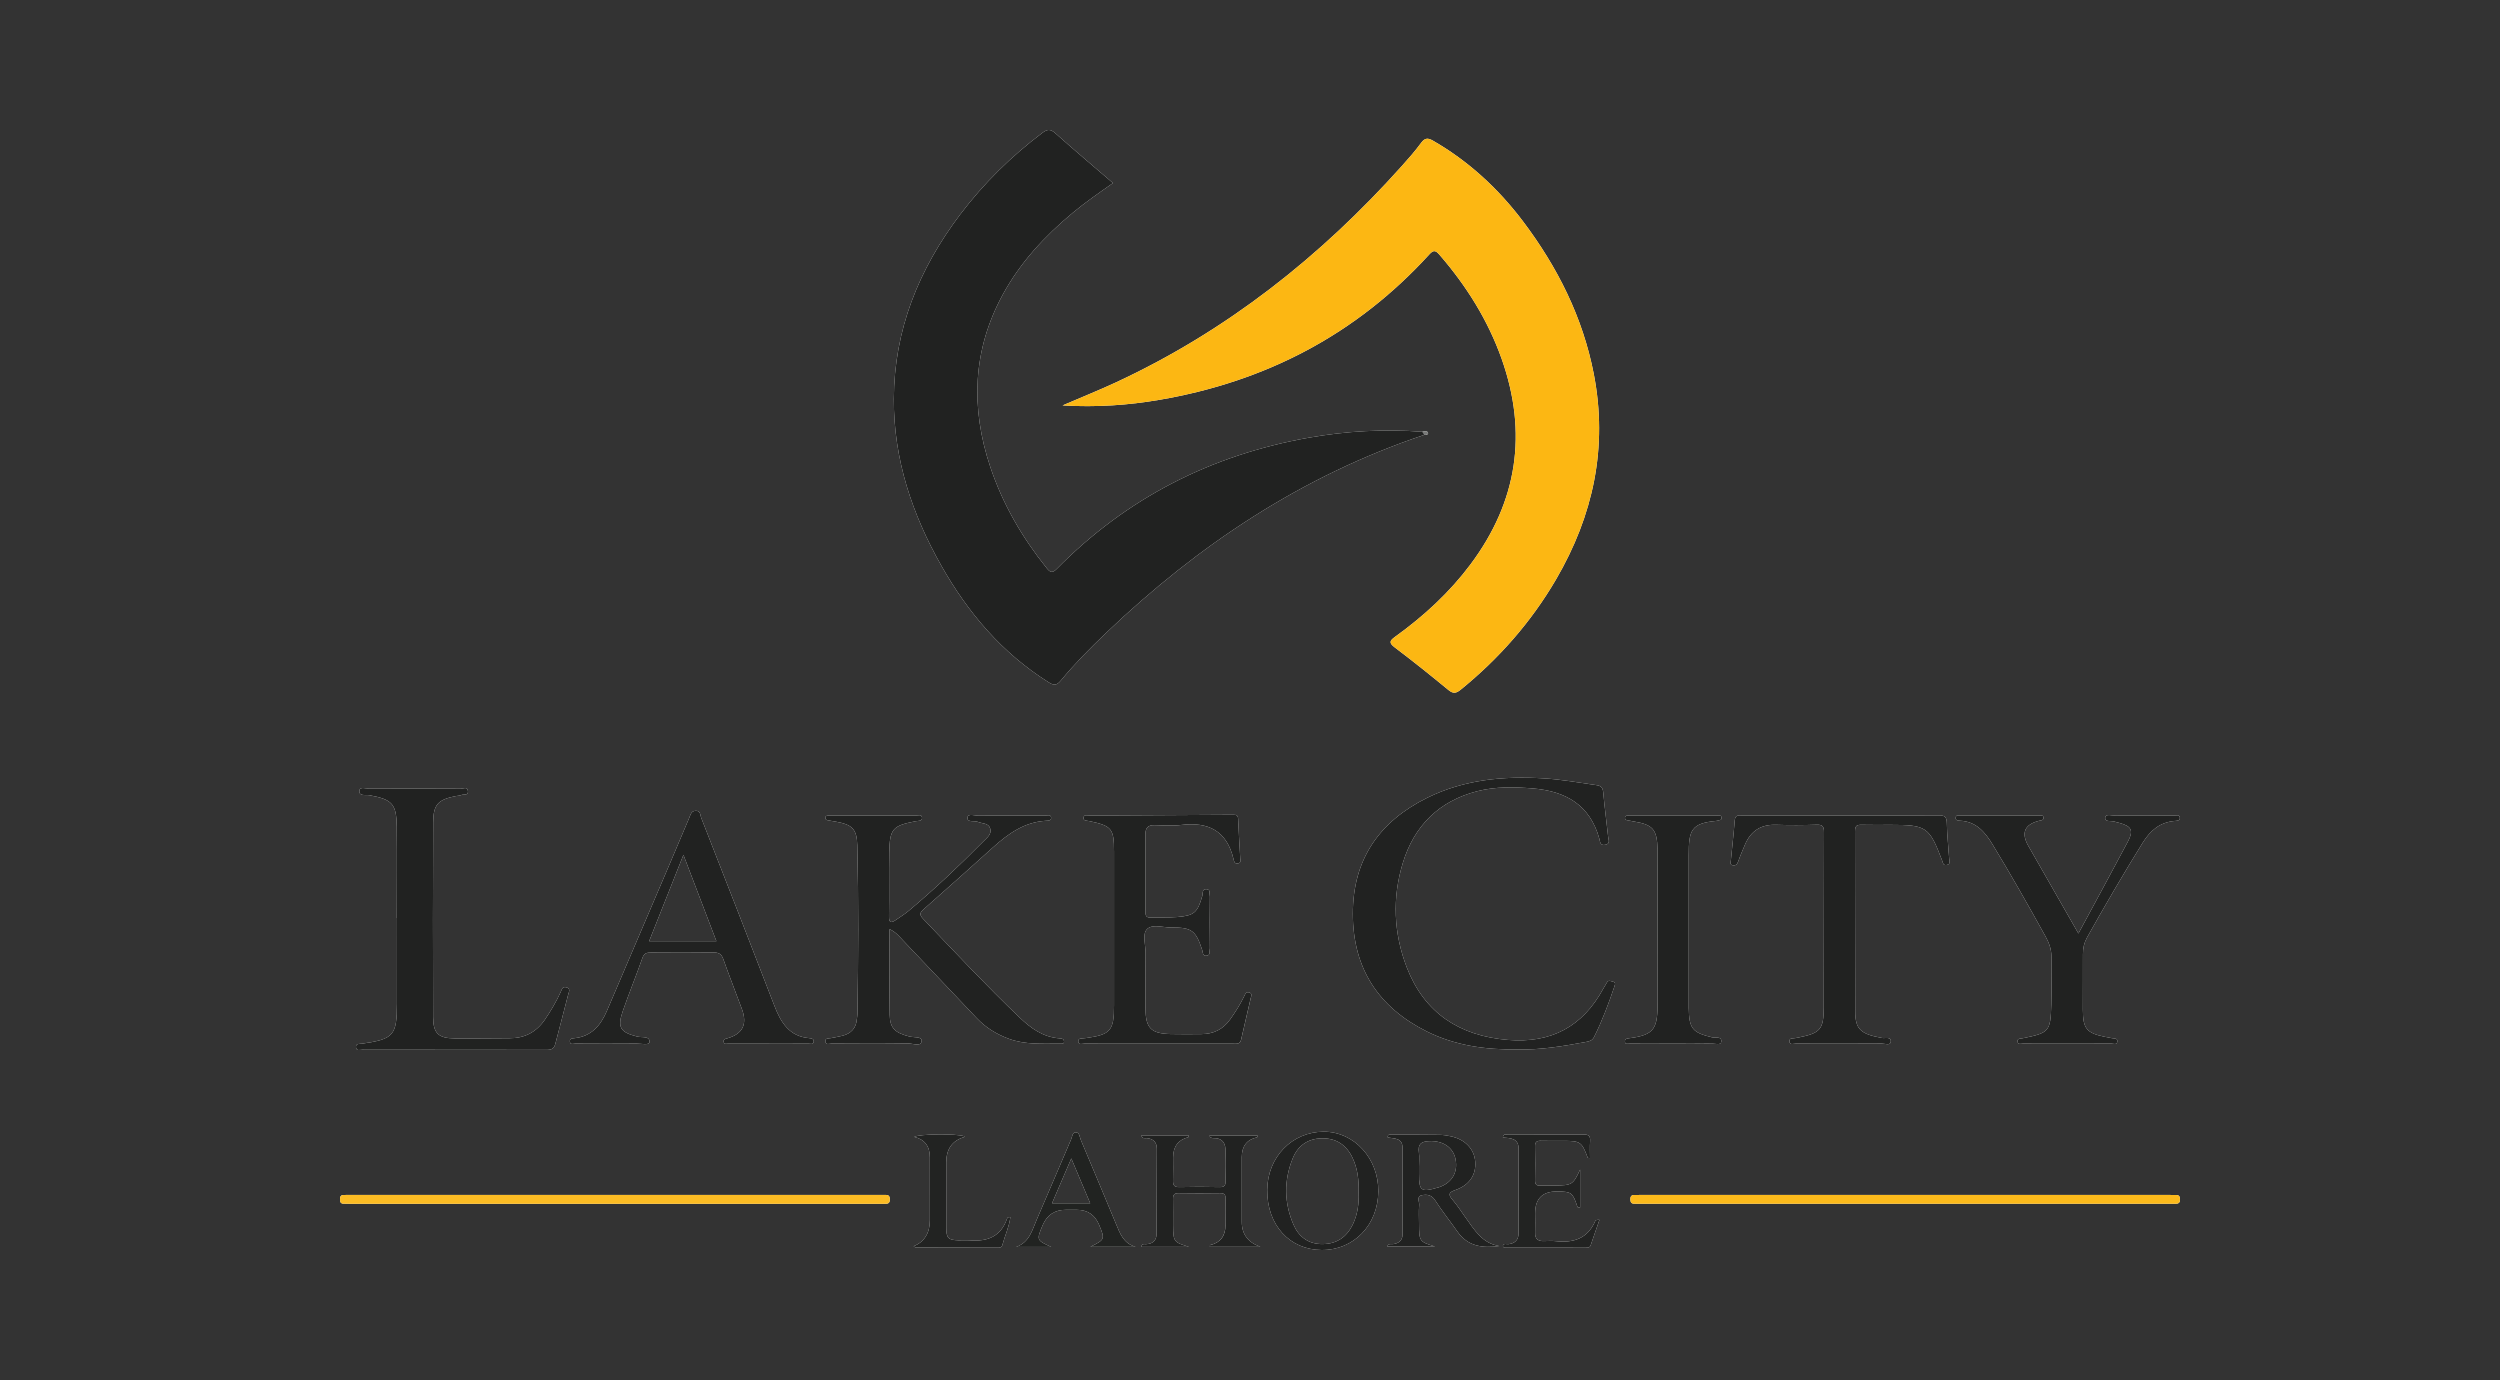
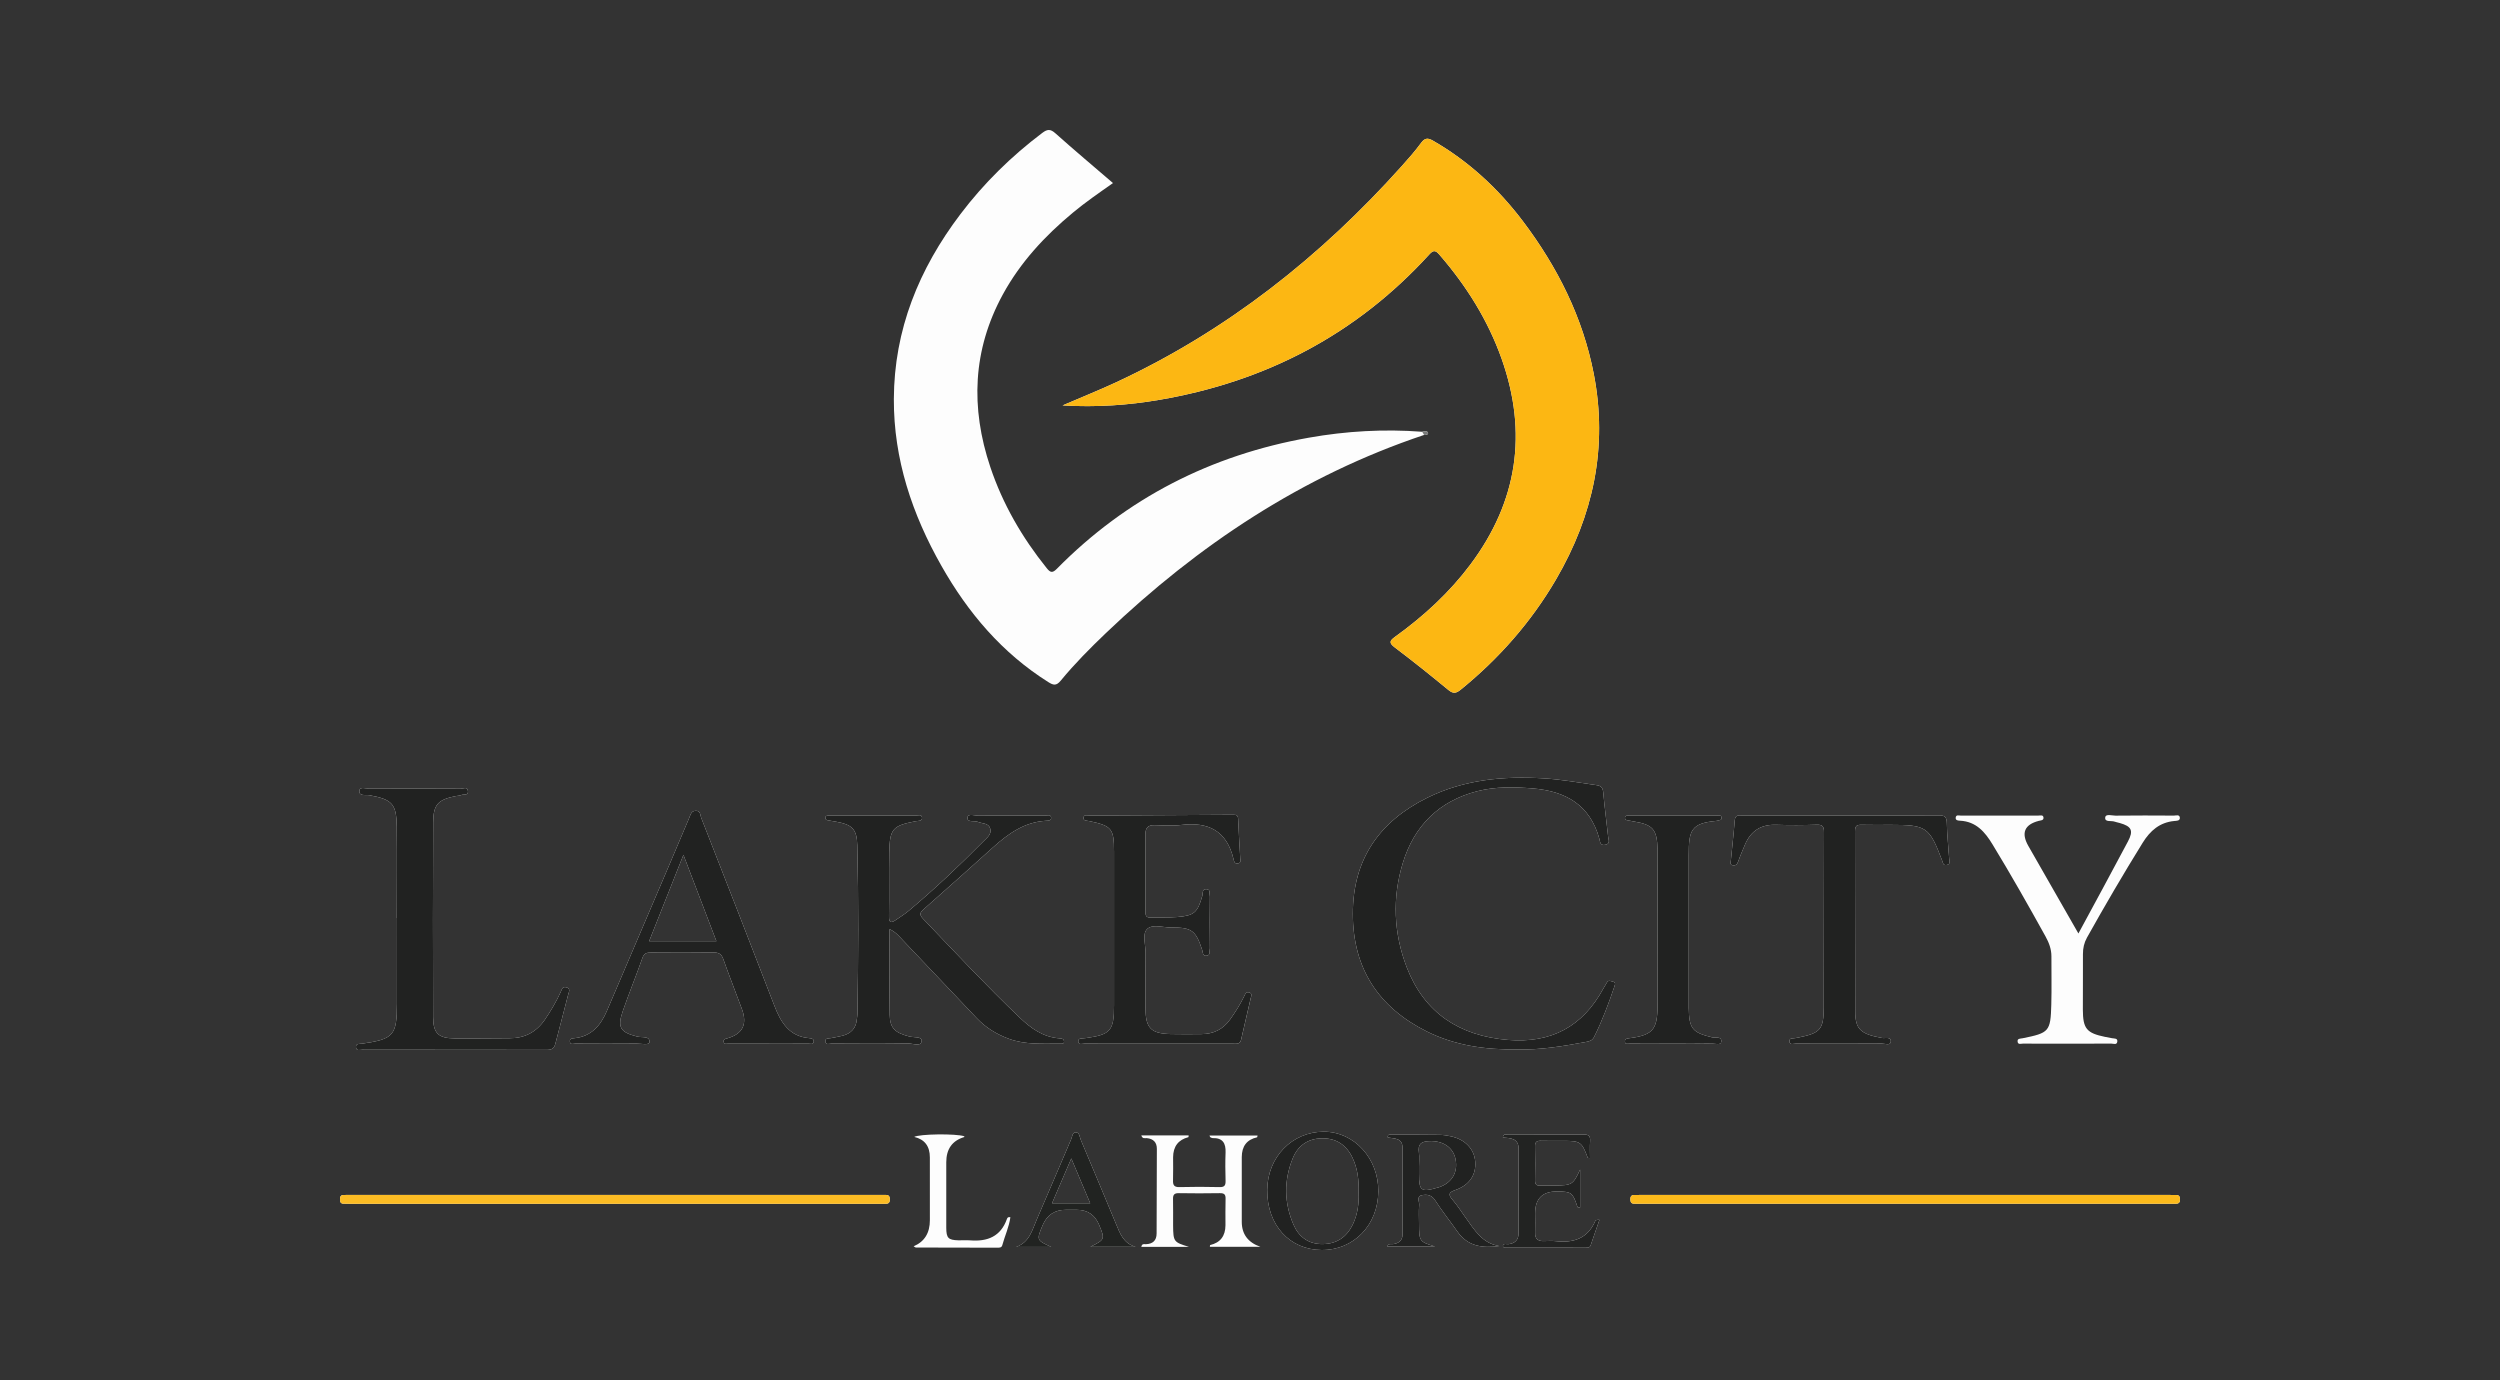
<svg xmlns="http://www.w3.org/2000/svg" width="250" height="138" viewBox="0 0 250 138" fill="none">
  <rect x="0" y="0" width="250" height="138" fill="#333333" stroke="none" />
  <g clip-path="url(#clip0_720_1497)">
    <path d="M35.6 104.722C35.571 104.323 35.958 104.404 36.212 104.367C39.368 103.908 39.692 103.54 39.695 100.359C39.7 97.503 39.697 94.65 39.697 91.797H39.682C39.682 88.76 39.707 85.724 39.675 82.689C39.653 80.378 39.222 79.943 36.935 79.522C36.584 79.456 35.89 79.656 35.941 79.077C35.98 78.622 36.601 78.872 36.95 78.87C39.989 78.85 43.032 78.853 46.071 78.872C46.315 78.872 46.756 78.622 46.797 79.113C46.839 79.588 46.354 79.393 46.115 79.507C45.957 79.585 45.76 79.57 45.579 79.607C43.818 79.957 43.326 80.448 43.319 82.227C43.287 88.723 43.287 95.222 43.312 101.719C43.319 103.338 43.85 103.825 45.479 103.844C47.304 103.869 49.128 103.822 50.95 103.825C52.47 103.825 53.634 103.214 54.492 101.957C55.093 101.076 55.627 100.164 56.07 99.199C56.179 98.96 56.231 98.634 56.615 98.727C57.105 98.844 56.876 99.223 56.815 99.466C56.404 101.113 55.95 102.75 55.529 104.392C55.41 104.851 55.161 104.987 54.689 104.987C48.548 104.973 42.406 104.978 36.265 104.97C36.026 104.97 35.632 105.131 35.6 104.722Z" fill="#FDFDFD" />
    <path d="M80.95 103.818C78.939 103.65 78.091 102.268 77.443 100.585C75.027 94.308 72.574 88.042 70.119 81.779C70.014 81.511 70.065 81.054 69.556 81.081C69.115 81.103 69.057 81.475 68.93 81.769C68.297 83.246 67.681 84.729 67.05 86.206C64.933 91.168 62.814 96.129 60.69 101.089C60.072 102.533 59.151 103.635 57.458 103.818C57.249 103.839 56.976 103.839 56.986 104.124C57 104.525 57.346 104.36 57.546 104.36C59.584 104.372 61.621 104.382 63.659 104.36C64.112 104.355 64.936 104.559 64.95 104.197C64.98 103.574 64.171 103.774 63.728 103.659C62.02 103.224 61.706 102.75 62.288 101.081C62.907 99.308 63.618 97.567 64.242 95.796C64.412 95.305 64.697 95.251 65.128 95.254C67.196 95.271 69.264 95.28 71.332 95.249C71.873 95.239 72.145 95.397 72.331 95.915C72.927 97.598 73.587 99.262 74.204 100.94C74.748 102.427 74.265 103.389 72.757 103.825C72.537 103.886 72.314 103.908 72.372 104.202C72.423 104.462 72.657 104.365 72.818 104.365C74.155 104.375 75.492 104.37 76.829 104.37C78.166 104.37 79.506 104.377 80.843 104.365C81.028 104.362 81.318 104.494 81.367 104.18C81.408 103.9 81.174 103.839 80.95 103.82V103.818ZM64.911 94.123C66.032 91.299 67.135 88.524 68.343 85.486C69.493 88.497 70.55 91.267 71.641 94.123H64.911Z" fill="#FDFDFD" />
    <path d="M88.984 119.904C88.991 120.187 88.913 120.379 88.584 120.376C88.343 120.371 88.099 120.379 87.856 120.379H35.052C34.809 120.379 34.565 120.376 34.324 120.367C34.032 120.354 34.002 120.148 34 119.919C34 119.678 34.073 119.503 34.353 119.498C34.597 119.496 34.84 119.493 35.081 119.493H87.885C88.129 119.493 88.372 119.496 88.616 119.496C88.886 119.498 88.979 119.654 88.984 119.904Z" fill="#FDFDFD" />
    <path d="M101.038 121.721C100.909 122.692 100.483 123.584 100.229 124.521C100.159 124.784 99.922 124.771 99.706 124.769C97.002 124.767 94.301 124.762 91.597 124.752C91.526 124.752 91.458 124.681 91.363 124.628C92.446 124.172 92.988 123.302 92.988 122.018C92.986 119.924 92.988 117.832 92.986 115.74C92.986 114.617 92.464 113.934 91.422 113.692C91.926 113.393 95.582 113.345 96.432 113.627C96.43 113.654 96.432 113.702 96.42 113.707C95.225 114.064 94.627 114.903 94.627 116.224C94.627 118.409 94.622 120.593 94.627 122.777C94.63 123.808 94.827 124.003 95.84 124.032C96.235 124.042 96.632 124.008 97.024 124.037C98.748 124.175 100.073 123.648 100.692 121.899C100.729 121.799 100.789 121.665 101.035 121.721H101.038Z" fill="#FDFDFD" />
    <path d="M90.839 104.348C88.287 104.389 85.734 104.375 83.182 104.358C82.955 104.358 82.561 104.542 82.536 104.124C82.517 103.798 82.87 103.859 83.096 103.813C83.484 103.735 83.873 103.669 84.256 103.572C85.113 103.351 85.612 102.811 85.688 101.911C85.705 101.728 85.744 101.548 85.746 101.368C85.834 95.755 85.866 90.139 85.729 84.527C85.69 82.871 85.191 82.453 83.542 82.158C83.274 82.11 83.001 82.073 82.736 82.015C82.617 81.988 82.519 81.903 82.534 81.76C82.548 81.616 82.658 81.567 82.785 81.563C82.938 81.555 83.089 81.553 83.243 81.553C86.007 81.553 88.774 81.548 91.538 81.563C91.77 81.563 92.181 81.38 92.203 81.781C92.223 82.139 91.809 82.073 91.563 82.122C89.259 82.574 88.969 82.881 88.927 85.245C88.888 87.368 88.935 89.494 88.898 91.617C88.886 92.362 89.166 92.286 89.614 91.977C90.038 91.686 90.479 91.411 90.874 91.08C93.48 88.893 95.95 86.556 98.341 84.136C98.69 83.783 99.201 83.418 99.016 82.837C98.843 82.297 98.222 82.368 97.786 82.188C97.423 82.039 96.7 82.27 96.746 81.767C96.787 81.307 97.467 81.572 97.852 81.567C100.068 81.538 102.29 81.548 104.506 81.56C104.718 81.562 105.071 81.417 105.113 81.752C105.154 82.093 104.781 82.064 104.572 82.078C102.438 82.214 100.826 83.367 99.311 84.727C97.004 86.797 94.705 88.871 92.376 90.915C91.953 91.284 91.928 91.479 92.32 91.892C95.487 95.207 98.614 98.561 101.934 101.728C103.079 102.823 104.306 103.718 105.955 103.837C106.17 103.854 106.406 103.876 106.404 104.168C106.404 104.384 106.211 104.365 106.07 104.365C104.314 104.353 102.545 104.503 100.843 103.864C99.627 103.407 98.561 102.752 97.667 101.806C95.207 99.201 92.737 96.603 90.269 94.006C89.899 93.617 89.558 93.189 88.954 92.914C88.954 95.825 88.922 98.647 88.969 101.466C88.991 102.83 89.502 103.282 90.956 103.655C91.39 103.764 92.228 103.63 92.162 104.119C92.082 104.693 91.295 104.343 90.839 104.348Z" fill="#FDFDFD" />
    <path d="M109.037 124.681H113.57C112.34 124.355 111.996 123.334 111.589 122.363C110.423 119.569 109.263 116.774 108.08 113.989C107.96 113.71 107.963 113.223 107.563 113.233C107.237 113.24 107.22 113.685 107.105 113.95C105.956 116.618 104.83 119.299 103.671 121.965C103.216 123.013 102.948 124.229 101.62 124.694H105.123C103.649 124.022 103.637 123.995 104.268 122.517C104.703 121.494 105.475 120.982 106.584 120.982H107.678C108.753 120.982 109.5 121.489 109.919 122.505C110.506 123.925 110.493 123.959 109.037 124.681ZM105.203 120.325C105.841 118.842 106.448 117.433 107.13 115.845C107.795 117.424 108.396 118.849 109.02 120.325H105.203Z" fill="#FDFDFD" />
    <path d="M111.404 100.534V85.14C111.404 82.861 111.17 82.584 108.932 82.11C108.708 82.064 108.337 82.095 108.35 81.803C108.367 81.397 108.766 81.562 108.997 81.56C113.771 81.528 118.543 81.511 123.314 81.477C123.655 81.475 123.799 81.531 123.814 81.905C123.865 83.209 123.953 84.513 124.023 85.817C124.033 86.011 124.133 86.257 123.824 86.335C123.468 86.422 123.409 86.145 123.356 85.921C122.691 83.09 120.833 82.146 118.073 82.501C117.206 82.613 116.312 82.531 115.43 82.516C114.816 82.504 114.544 82.784 114.546 83.391C114.553 86.001 114.553 88.614 114.546 91.223C114.544 91.615 114.677 91.771 115.075 91.756C115.956 91.727 116.84 91.773 117.717 91.703C119.425 91.566 119.758 91.245 120.228 89.599C120.299 89.355 120.187 88.879 120.645 88.92C121.125 88.964 120.901 89.397 120.903 89.65C120.925 91.379 120.925 93.111 120.903 94.84C120.901 95.093 121.117 95.514 120.643 95.572C120.243 95.623 120.292 95.21 120.216 94.986C119.583 93.062 119.181 92.736 117.138 92.751C116.3 92.756 115.221 92.369 114.692 92.926C114.212 93.432 114.563 94.49 114.556 95.302C114.539 97.156 114.546 99.007 114.551 100.86C114.558 102.798 115.094 103.353 117.033 103.406C118.066 103.436 119.101 103.416 120.136 103.411C121.339 103.406 122.299 102.944 123.012 101.945C123.541 101.2 124.026 100.432 124.423 99.612C124.527 99.396 124.613 99.131 124.944 99.252C125.239 99.359 125.119 99.615 125.078 99.797C124.766 101.186 124.423 102.567 124.113 103.959C124.009 104.43 123.68 104.37 123.349 104.37C120.857 104.367 118.363 104.367 115.869 104.367C113.374 104.367 110.944 104.375 108.481 104.36C108.255 104.36 107.84 104.535 107.831 104.134C107.821 103.766 108.235 103.873 108.484 103.818C108.513 103.813 108.544 103.813 108.574 103.808C111.063 103.467 111.406 103.071 111.406 100.534H111.404Z" fill="#FDFDFD" />
    <path d="M126.035 124.677H120.988C120.998 124.609 120.993 124.511 121.013 124.506C122.031 124.266 122.542 123.605 122.547 122.522C122.552 121.641 122.528 120.758 122.557 119.88C122.572 119.438 122.411 119.309 121.98 119.316C120.613 119.34 119.244 119.34 117.876 119.316C117.427 119.309 117.293 119.479 117.303 119.9C117.325 120.78 117.303 121.661 117.31 122.541C117.327 124.173 117.369 124.219 118.889 124.684H114.132C114.202 124.329 114.424 124.426 114.578 124.421C115.277 124.397 115.659 124.054 115.661 123.351C115.676 120.53 115.686 117.708 115.686 114.884C115.686 114.237 115.342 113.882 114.69 113.814C114.507 113.797 114.251 113.924 114.132 113.542H118.864C118.855 113.612 118.86 113.712 118.84 113.717C117.828 113.976 117.319 114.646 117.31 115.726C117.306 116.485 117.33 117.246 117.303 118.003C117.284 118.482 117.386 118.725 117.944 118.71C119.281 118.674 120.621 118.676 121.958 118.71C122.462 118.723 122.569 118.526 122.557 118.071C122.53 117.132 122.52 116.188 122.557 115.249C122.591 114.327 122.274 113.78 121.268 113.809C121.186 113.812 121.103 113.756 121.022 113.719C121.005 113.71 121.001 113.671 120.952 113.554H125.755C125.733 113.632 125.731 113.727 125.706 113.732C124.688 113.955 124.178 114.617 124.177 115.716C124.177 117.871 124.177 120.026 124.177 122.181C124.177 123.414 124.797 124.246 126.038 124.679L126.035 124.677Z" fill="#FDFDFD" />
    <path d="M132.366 113.17C129.209 113.179 126.751 115.711 126.724 118.983C126.693 122.49 128.948 124.981 132.166 125C135.374 125.019 137.795 122.517 137.831 119.146C137.865 115.85 135.405 113.16 132.366 113.17ZM135.286 122.434C134.684 123.696 133.683 124.392 132.271 124.409C130.865 124.426 129.884 123.699 129.35 122.466C128.403 120.286 128.376 118.044 129.27 115.84C129.776 114.59 130.751 113.87 132.146 113.834C133.613 113.797 134.64 114.493 135.257 115.789C135.773 116.879 135.9 118.054 135.863 119.248C135.907 120.352 135.766 121.429 135.286 122.434Z" fill="#FDFDFD" />
    <path d="M94.147 56.593C91.212 51.417 89.364 45.918 89.385 39.905C89.41 32.966 91.899 26.886 96.042 21.416C98.385 18.322 101.13 15.627 104.231 13.289C104.728 12.917 105.032 12.878 105.529 13.321C107.405 14.997 109.334 16.617 111.299 18.307C109.901 19.287 108.554 20.216 107.295 21.262C104.489 23.59 102.041 26.227 100.285 29.444C97.253 35 97.048 40.779 99.028 46.694C100.273 50.413 102.214 53.757 104.669 56.812C105.04 57.274 105.247 57.325 105.692 56.873C112.671 49.8 121.113 45.505 130.878 43.77C134.631 43.104 138.416 42.887 142.223 43.177C142.437 43.14 142.725 43.038 142.805 43.291C142.856 43.444 142.598 43.525 142.408 43.495C130.227 47.577 119.822 54.499 110.593 63.306C109.01 64.817 107.468 66.371 106.077 68.061C105.622 68.613 105.33 68.523 104.823 68.205C100.207 65.298 96.805 61.282 94.147 56.593Z" fill="#FDFDFD" />
    <path d="M146.553 121.753C146.127 121.164 145.74 120.539 145.265 119.992C144.8 119.45 144.846 119.245 145.552 118.997C146.953 118.506 147.615 117.475 147.523 116.178C147.43 114.899 146.502 113.926 145.065 113.627C144.712 113.551 144.347 113.491 143.986 113.486C142.376 113.464 140.766 113.464 139.156 113.464C139 113.464 138.764 113.388 138.771 113.739C139.392 113.88 140.25 113.753 140.252 114.777C140.257 117.657 140.26 120.539 140.257 123.419C140.257 124.049 139.882 124.334 139.293 124.414C139.11 124.441 138.864 124.307 138.72 124.652H143.504C141.95 124.183 141.911 124.132 141.901 122.395C141.901 121.758 141.862 121.118 141.918 120.486C141.948 120.157 141.602 119.632 142.215 119.515C142.729 119.418 143.175 119.503 143.523 120.046C144.21 121.116 145.012 122.113 145.74 123.156C146.775 124.642 148.258 124.835 149.927 124.604C148.202 124.331 147.435 122.972 146.553 121.753ZM143.769 118.759C142.12 119.25 141.901 119.095 141.901 117.428V116.611C141.901 116.156 141.955 115.694 141.889 115.249C141.77 114.427 142.103 114.15 142.907 114.113C144.276 114.05 145.319 114.721 145.557 115.93C145.818 117.246 145.172 118.314 143.857 118.739C143.83 118.749 143.799 118.752 143.769 118.759Z" fill="#FDFDFD" />
    <path d="M106.257 40.543C108.184 39.713 109.923 39.018 111.616 38.23C122.696 33.076 132.064 25.662 140.179 16.605C140.847 15.858 141.514 15.104 142.106 14.296C142.476 13.793 142.771 13.766 143.292 14.065C146.877 16.128 149.847 18.879 152.321 22.162C155.76 26.728 158.279 31.738 159.377 37.386C160.805 44.721 159.334 51.549 155.605 57.941C153.115 62.204 149.898 65.858 146.064 68.973C145.606 69.345 145.316 69.389 144.836 68.995C143.08 67.546 141.3 66.123 139.483 64.749C138.862 64.279 138.961 64.072 139.522 63.669C142.371 61.616 144.941 59.261 147.05 56.44C151.759 50.143 152.784 43.277 150.163 35.88C148.787 32.001 146.631 28.574 143.94 25.468C143.553 25.023 143.348 24.984 142.924 25.448C135.637 33.443 126.566 38.164 115.944 39.983C112.824 40.519 109.672 40.742 106.257 40.543Z" fill="#FDFDFD" />
    <path d="M159.945 121.984C159.653 122.826 159.358 123.665 159.073 124.506C158.985 124.771 158.783 124.771 158.567 124.771L150.543 124.764C150.422 124.764 150.302 124.747 150.288 124.574C150.392 124.299 150.641 124.436 150.826 124.419C151.471 124.353 151.849 124.003 151.854 123.363C151.871 120.542 151.854 117.72 151.863 114.899C151.866 113.802 151.028 113.821 150.29 113.748C150.319 113.335 150.602 113.466 150.772 113.466C153.296 113.457 155.817 113.471 158.34 113.449C158.847 113.444 159.049 113.581 159.01 114.108C158.968 114.67 159 115.237 159 115.808C158.873 115.791 158.781 115.799 158.774 115.774C158.174 114.181 158.043 114.089 156.343 114.084C155.612 114.082 154.884 114.103 154.155 114.077C153.712 114.06 153.486 114.155 153.503 114.668C153.534 115.789 153.522 116.913 153.505 118.034C153.5 118.421 153.627 118.581 154.029 118.559C154.514 118.533 155.001 118.559 155.488 118.552C157.2 118.537 157.307 118.462 158.011 116.964V120.744C157.804 120.826 157.751 120.712 157.714 120.598C157.266 119.257 157.132 119.158 155.722 119.146C154.249 119.133 153.512 119.863 153.512 121.337C153.512 121.974 153.534 122.611 153.512 123.249C153.486 123.881 153.788 124.127 154.387 124.11C154.784 124.1 155.183 124.073 155.573 124.117C157.339 124.314 158.761 123.864 159.524 122.103C159.563 122.016 159.694 121.967 159.948 121.984H159.945Z" fill="#FDFDFD" />
    <path d="M161.441 98.644C160.859 100.369 160.228 102.071 159.407 103.698C159.251 104.01 159.005 104.117 158.688 104.177C156.328 104.625 153.961 105.004 151.749 104.949C148.468 104.98 145.475 104.533 142.7 103.156C137.851 100.748 135.289 96.832 135.286 91.384C135.281 85.938 137.948 82.12 142.759 79.76C146.429 77.958 150.373 77.586 154.399 77.839C156.16 77.948 157.897 78.262 159.638 78.513C160.118 78.583 160.281 78.768 160.325 79.254C160.454 80.736 160.661 82.207 160.815 83.686C160.844 83.973 161.066 84.374 160.52 84.481C159.994 84.586 160.011 84.145 159.933 83.866C158.99 80.48 156.562 79.111 153.249 78.841C151.389 78.688 149.542 78.653 147.725 79.121C143.901 80.106 141.427 82.567 140.284 86.288C139.208 89.791 139.361 93.327 140.676 96.737C142.445 101.32 145.964 103.584 150.784 103.993C155.088 104.355 158.274 102.662 160.33 98.861C160.444 98.649 160.574 98.442 160.7 98.236C160.856 97.978 161.063 98.119 161.263 98.16C161.582 98.231 161.516 98.42 161.441 98.644Z" fill="#FDFDFD" />
    <path d="M162.956 104.362C162.78 104.36 162.486 104.484 162.493 104.119C162.498 103.878 162.695 103.854 162.88 103.83C165.52 103.494 165.769 102.83 165.762 100.067C165.747 95.271 165.757 90.472 165.757 85.675C165.757 85.432 165.762 85.189 165.757 84.946C165.706 82.922 165.301 82.46 163.309 82.134C163.099 82.1 162.89 82.064 162.683 82.015C162.556 81.983 162.483 81.893 162.5 81.75C162.517 81.597 162.627 81.565 162.756 81.56C162.817 81.558 162.878 81.555 162.936 81.555C165.857 81.553 168.774 81.553 171.695 81.555C171.858 81.555 172.099 81.478 172.148 81.723C172.214 82.047 171.912 82 171.731 82.071C171.705 82.081 171.673 82.085 171.644 82.088C169.108 82.329 168.872 83.019 168.874 85.51C168.879 90.46 168.874 95.407 168.874 100.357C168.874 100.51 168.874 100.661 168.874 100.814C168.911 102.876 169.24 103.256 171.23 103.74C171.546 103.818 172.206 103.596 172.124 104.19C172.07 104.55 171.498 104.35 171.164 104.355C169.888 104.379 168.609 104.365 167.333 104.365C165.874 104.365 164.415 104.37 162.953 104.36L162.956 104.362Z" fill="#FDFDFD" />
    <path d="M173.088 86.035C173.215 84.707 173.373 83.382 173.473 82.049C173.522 81.397 173.965 81.558 174.326 81.558C177.58 81.55 180.831 81.553 184.085 81.553C187.339 81.553 190.591 81.57 193.843 81.538C194.461 81.531 194.673 81.667 194.683 82.317C194.703 83.499 194.841 84.676 194.917 85.858C194.932 86.101 195.09 86.434 194.651 86.5C194.298 86.551 194.296 86.269 194.211 86.045C192.925 82.669 192.654 82.487 189.027 82.487C188.085 82.487 187.142 82.506 186.202 82.48C185.725 82.465 185.498 82.55 185.501 83.114C185.52 89.124 185.501 95.137 185.522 101.147C185.53 102.937 186.066 103.407 188.197 103.796C188.511 103.852 189.11 103.645 189.079 104.141C189.049 104.606 188.479 104.353 188.17 104.355C185.313 104.377 182.453 104.372 179.596 104.36C179.37 104.36 178.966 104.54 178.944 104.136C178.924 103.749 179.341 103.871 179.582 103.803C179.667 103.776 179.76 103.771 179.85 103.752C182.042 103.304 182.368 102.947 182.376 100.724C182.395 94.894 182.378 89.066 182.4 83.236C182.402 82.657 182.268 82.45 181.652 82.472C180.317 82.521 178.978 82.526 177.641 82.48C176.113 82.426 175.083 83.078 174.496 84.469C174.262 85.026 174.016 85.581 173.817 86.152C173.719 86.427 173.583 86.568 173.295 86.529C172.954 86.483 173.071 86.223 173.088 86.035Z" fill="#FDFDFD" />
    <path d="M195.57 81.752C195.609 81.448 195.903 81.56 196.091 81.56C198.673 81.55 201.257 81.55 203.839 81.558C204.026 81.558 204.326 81.453 204.35 81.764C204.372 82.049 204.075 82.034 203.883 82.085C202.447 82.458 202.096 83.293 202.83 84.588C204.462 87.456 206.106 90.319 207.841 93.349C209.551 90.182 211.19 87.176 212.792 84.15C213.375 83.053 213.158 82.635 211.977 82.302C211.801 82.253 211.621 82.219 211.45 82.161C211.114 82.042 210.461 82.244 210.522 81.747C210.569 81.349 211.195 81.567 211.555 81.565C213.499 81.541 215.445 81.548 217.389 81.56C217.603 81.56 217.956 81.421 217.985 81.769C218.012 82.095 217.649 82.078 217.432 82.098C215.971 82.241 215.026 83.058 214.271 84.272C212.337 87.39 210.488 90.557 208.698 93.76C208.411 94.276 208.289 94.823 208.294 95.417C208.303 97.267 208.282 99.118 208.286 100.969C208.291 102.862 208.659 103.307 210.496 103.686C210.732 103.735 210.973 103.774 211.212 103.822C211.433 103.866 211.779 103.803 211.73 104.165C211.684 104.523 211.341 104.36 211.136 104.36C208.189 104.372 205.242 104.37 202.292 104.362C202.107 104.362 201.815 104.486 201.764 104.192C201.7 103.825 202.032 103.874 202.256 103.827C204.92 103.29 205.057 103.158 205.13 100.454C205.174 98.849 205.137 97.238 205.142 95.631C205.142 94.911 204.898 94.269 204.555 93.648C202.838 90.545 201.091 87.458 199.245 84.428C198.488 83.185 197.613 82.161 196.02 82.071C195.842 82.061 195.528 82.059 195.57 81.752Z" fill="#FDFDFD" />
    <path d="M218 119.904C218.01 120.194 217.917 120.376 217.593 120.371C217.349 120.367 217.106 120.374 216.862 120.374H164.137C163.893 120.374 163.65 120.371 163.406 120.369C163.136 120.367 163.043 120.216 163.036 119.963C163.026 119.673 163.119 119.493 163.44 119.498C163.655 119.503 163.866 119.496 164.081 119.496H216.989C217.203 119.496 217.415 119.501 217.627 119.501C217.898 119.503 217.995 119.654 218 119.904Z" fill="#FDFDFD" />
-     <path d="M142.408 43.495C130.227 47.577 119.822 54.499 110.593 63.306C109.01 64.817 107.468 66.371 106.077 68.061C105.622 68.613 105.33 68.523 104.823 68.205C100.207 65.298 96.805 61.282 94.147 56.593C91.212 51.417 89.364 45.918 89.385 39.905C89.41 32.966 91.899 26.886 96.042 21.416C98.385 18.322 101.13 15.627 104.231 13.289C104.728 12.917 105.032 12.878 105.529 13.321C107.405 14.997 109.334 16.617 111.299 18.307C109.901 19.287 108.554 20.216 107.295 21.262C104.489 23.59 102.041 26.227 100.285 29.444C97.253 35 97.048 40.779 99.028 46.694C100.273 50.413 102.214 53.757 104.669 56.812C105.04 57.274 105.247 57.325 105.692 56.873C112.671 49.8 121.113 45.505 130.878 43.77C134.631 43.104 138.416 42.887 142.223 43.177C142.347 43.247 142.518 43.291 142.408 43.495Z" fill="#212221" />
    <path d="M155.605 57.941C153.115 62.204 149.898 65.858 146.064 68.973C145.606 69.345 145.316 69.389 144.836 68.995C143.08 67.546 141.3 66.123 139.483 64.749C138.862 64.279 138.961 64.072 139.522 63.669C142.371 61.616 144.941 59.261 147.05 56.44C151.759 50.143 152.784 43.277 150.163 35.88C148.787 32.001 146.631 28.574 143.94 25.468C143.553 25.023 143.348 24.984 142.924 25.448C135.637 33.443 126.566 38.164 115.944 39.983C112.824 40.519 109.672 40.742 106.257 40.543C108.184 39.713 109.923 39.018 111.616 38.23C122.696 33.076 132.064 25.662 140.179 16.605C140.847 15.858 141.514 15.104 142.106 14.296C142.476 13.793 142.771 13.766 143.292 14.065C146.877 16.128 149.847 18.879 152.321 22.162C155.76 26.728 158.279 31.738 159.377 37.386C160.805 44.721 159.334 51.549 155.605 57.941Z" fill="#FCB713" />
    <path d="M106.404 104.168C106.404 104.384 106.211 104.365 106.07 104.365C104.314 104.353 102.545 104.503 100.843 103.864C99.627 103.407 98.561 102.752 97.667 101.806C95.207 99.201 92.737 96.603 90.269 94.006C89.899 93.617 89.558 93.189 88.954 92.914C88.954 95.825 88.922 98.647 88.969 101.466C88.991 102.83 89.502 103.282 90.956 103.655C91.39 103.764 92.228 103.63 92.162 104.119C92.082 104.693 91.295 104.343 90.839 104.348C88.287 104.389 85.734 104.375 83.182 104.358C82.955 104.358 82.561 104.542 82.536 104.124C82.517 103.798 82.87 103.859 83.096 103.813C83.484 103.735 83.873 103.669 84.256 103.572C85.113 103.351 85.612 102.811 85.688 101.911C85.705 101.728 85.744 101.548 85.746 101.368C85.834 95.755 85.866 90.139 85.729 84.527C85.69 82.871 85.191 82.453 83.542 82.158C83.274 82.11 83.001 82.073 82.736 82.015C82.617 81.988 82.519 81.903 82.534 81.76C82.548 81.616 82.658 81.567 82.785 81.563C82.938 81.555 83.089 81.553 83.243 81.553C86.007 81.553 88.774 81.548 91.538 81.563C91.77 81.563 92.181 81.38 92.203 81.781C92.223 82.139 91.809 82.073 91.563 82.122C89.259 82.574 88.969 82.881 88.927 85.245C88.888 87.368 88.935 89.494 88.898 91.617C88.886 92.362 89.166 92.286 89.614 91.977C90.038 91.686 90.479 91.411 90.874 91.08C93.48 88.893 95.95 86.556 98.341 84.136C98.69 83.783 99.201 83.418 99.016 82.837C98.843 82.297 98.222 82.368 97.786 82.188C97.423 82.039 96.7 82.27 96.746 81.767C96.787 81.307 97.467 81.572 97.852 81.567C100.068 81.538 102.29 81.548 104.506 81.56C104.718 81.562 105.071 81.417 105.113 81.752C105.154 82.093 104.781 82.064 104.572 82.078C102.438 82.214 100.826 83.367 99.311 84.727C97.004 86.797 94.705 88.871 92.376 90.915C91.953 91.284 91.928 91.479 92.32 91.892C95.487 95.207 98.614 98.561 101.934 101.728C103.079 102.823 104.306 103.718 105.955 103.837C106.17 103.854 106.406 103.876 106.404 104.168Z" fill="#212221" />
    <path d="M161.441 98.644C160.859 100.369 160.228 102.071 159.407 103.698C159.251 104.01 159.005 104.117 158.688 104.177C156.328 104.625 153.961 105.004 151.749 104.949C148.468 104.98 145.475 104.533 142.7 103.156C137.851 100.748 135.289 96.832 135.286 91.384C135.281 85.938 137.948 82.12 142.759 79.76C146.429 77.958 150.373 77.586 154.399 77.839C156.16 77.948 157.897 78.262 159.638 78.513C160.118 78.583 160.281 78.768 160.325 79.254C160.454 80.736 160.661 82.207 160.815 83.686C160.844 83.973 161.066 84.374 160.52 84.481C159.994 84.586 160.011 84.145 159.933 83.866C158.99 80.48 156.562 79.111 153.249 78.841C151.389 78.688 149.542 78.653 147.725 79.121C143.901 80.106 141.427 82.567 140.284 86.288C139.208 89.791 139.361 93.327 140.676 96.737C142.445 101.32 145.964 103.584 150.784 103.993C155.088 104.355 158.274 102.662 160.33 98.861C160.444 98.649 160.574 98.442 160.7 98.236C160.856 97.978 161.063 98.119 161.263 98.16C161.582 98.231 161.516 98.42 161.441 98.644Z" fill="#212221" />
    <path d="M56.815 99.466C56.404 101.113 55.95 102.75 55.529 104.392C55.41 104.851 55.161 104.987 54.689 104.987C48.548 104.973 42.406 104.978 36.265 104.97C36.026 104.97 35.632 105.131 35.6 104.722C35.571 104.323 35.958 104.404 36.212 104.367C39.368 103.908 39.692 103.54 39.695 100.359C39.7 97.503 39.697 94.65 39.697 91.797H39.682C39.682 88.76 39.707 85.724 39.675 82.689C39.653 80.378 39.222 79.943 36.935 79.522C36.584 79.456 35.89 79.656 35.941 79.077C35.98 78.622 36.601 78.872 36.95 78.87C39.989 78.85 43.032 78.853 46.071 78.872C46.315 78.872 46.756 78.622 46.797 79.113C46.839 79.588 46.354 79.393 46.115 79.507C45.957 79.585 45.76 79.57 45.579 79.607C43.818 79.957 43.326 80.448 43.319 82.227C43.287 88.723 43.287 95.222 43.312 101.719C43.319 103.338 43.85 103.825 45.479 103.844C47.304 103.869 49.128 103.822 50.95 103.825C52.47 103.825 53.634 103.214 54.492 101.957C55.093 101.076 55.627 100.164 56.07 99.199C56.179 98.96 56.231 98.634 56.615 98.727C57.105 98.844 56.876 99.223 56.815 99.466Z" fill="#212221" />
    <path d="M125.075 99.797C124.764 101.186 124.42 102.567 124.111 103.959C124.006 104.43 123.677 104.37 123.346 104.37C120.854 104.367 118.36 104.367 115.866 104.367C113.372 104.367 110.941 104.375 108.479 104.36C108.252 104.36 107.838 104.535 107.828 104.134C107.819 103.766 108.233 103.873 108.481 103.818C108.51 103.813 108.542 103.813 108.571 103.808C111.06 103.467 111.404 103.071 111.404 100.534V85.14C111.404 82.861 111.17 82.584 108.932 82.11C108.708 82.064 108.337 82.095 108.35 81.803C108.367 81.397 108.766 81.562 108.997 81.56C113.771 81.528 118.543 81.511 123.314 81.477C123.655 81.475 123.799 81.531 123.814 81.905C123.865 83.209 123.953 84.513 124.023 85.817C124.033 86.011 124.133 86.257 123.824 86.335C123.468 86.422 123.409 86.145 123.356 85.921C122.691 83.09 120.832 82.146 118.073 82.501C117.206 82.613 116.312 82.531 115.43 82.516C114.816 82.504 114.544 82.784 114.546 83.391C114.553 86.001 114.553 88.614 114.546 91.223C114.544 91.615 114.677 91.771 115.074 91.756C115.956 91.727 116.84 91.773 117.717 91.703C119.425 91.566 119.758 91.245 120.228 89.599C120.299 89.355 120.187 88.879 120.645 88.92C121.125 88.964 120.901 89.397 120.903 89.65C120.925 91.379 120.925 93.111 120.903 94.84C120.901 95.093 121.117 95.514 120.643 95.572C120.243 95.623 120.292 95.21 120.216 94.986C119.583 93.062 119.181 92.736 117.138 92.751C116.3 92.756 115.221 92.369 114.692 92.926C114.212 93.432 114.563 94.49 114.556 95.302C114.539 97.156 114.546 99.007 114.551 100.86C114.558 102.798 115.094 103.353 117.033 103.406C118.066 103.436 119.101 103.416 120.136 103.411C121.339 103.406 122.299 102.944 123.012 101.945C123.541 101.2 124.026 100.432 124.423 99.612C124.527 99.396 124.613 99.131 124.944 99.252C125.239 99.359 125.119 99.615 125.078 99.797H125.075Z" fill="#212221" />
    <path d="M80.95 103.818C78.939 103.65 78.091 102.268 77.443 100.585C75.027 94.308 72.574 88.042 70.119 81.779C70.014 81.511 70.065 81.054 69.556 81.081C69.115 81.103 69.057 81.475 68.93 81.769C68.297 83.246 67.681 84.729 67.05 86.206C64.933 91.168 62.814 96.129 60.69 101.089C60.072 102.533 59.151 103.635 57.458 103.818C57.249 103.839 56.976 103.839 56.986 104.124C57 104.525 57.346 104.36 57.546 104.36C59.584 104.372 61.621 104.382 63.659 104.36C64.112 104.355 64.936 104.559 64.95 104.197C64.98 103.574 64.171 103.774 63.728 103.659C62.02 103.224 61.706 102.75 62.288 101.081C62.907 99.308 63.618 97.567 64.242 95.796C64.412 95.305 64.697 95.251 65.128 95.254C67.196 95.271 69.264 95.28 71.332 95.249C71.873 95.239 72.145 95.397 72.331 95.915C72.927 97.598 73.587 99.262 74.204 100.94C74.748 102.427 74.265 103.389 72.757 103.825C72.537 103.886 72.314 103.908 72.372 104.202C72.423 104.462 72.657 104.365 72.818 104.365C74.155 104.375 75.492 104.37 76.829 104.37C78.166 104.37 79.506 104.377 80.843 104.365C81.028 104.362 81.318 104.494 81.367 104.18C81.408 103.9 81.174 103.839 80.95 103.82V103.818ZM64.911 94.123C66.032 91.299 67.135 88.524 68.343 85.486C69.493 88.497 70.55 91.267 71.641 94.123H64.911Z" fill="#212221" />
-     <path d="M217.985 81.769C218.012 82.095 217.649 82.078 217.432 82.098C215.971 82.241 215.026 83.058 214.271 84.272C212.337 87.39 210.488 90.557 208.698 93.76C208.411 94.276 208.289 94.823 208.294 95.417C208.303 97.267 208.282 99.118 208.286 100.969C208.291 102.862 208.659 103.307 210.496 103.686C210.732 103.735 210.973 103.774 211.212 103.822C211.433 103.866 211.779 103.803 211.73 104.165C211.684 104.523 211.341 104.36 211.136 104.36C208.189 104.372 205.242 104.37 202.292 104.362C202.107 104.362 201.815 104.486 201.764 104.192C201.7 103.825 202.032 103.874 202.256 103.827C204.92 103.29 205.057 103.158 205.13 100.454C205.174 98.849 205.137 97.238 205.142 95.631C205.142 94.911 204.898 94.269 204.555 93.648C202.838 90.545 201.091 87.458 199.245 84.428C198.488 83.185 197.613 82.161 196.02 82.071C195.842 82.061 195.528 82.059 195.57 81.752C195.609 81.448 195.903 81.56 196.091 81.56C198.673 81.55 201.257 81.55 203.839 81.558C204.026 81.558 204.326 81.453 204.35 81.764C204.372 82.049 204.075 82.034 203.883 82.085C202.447 82.458 202.096 83.293 202.83 84.588C204.462 87.456 206.106 90.319 207.841 93.349C209.551 90.182 211.19 87.176 212.792 84.15C213.375 83.053 213.158 82.635 211.977 82.302C211.801 82.253 211.621 82.219 211.45 82.161C211.114 82.042 210.461 82.244 210.522 81.747C210.569 81.349 211.195 81.567 211.555 81.565C213.499 81.541 215.445 81.548 217.389 81.56C217.603 81.56 217.956 81.421 217.985 81.769Z" fill="#212221" />
    <path d="M194.651 86.5C194.298 86.551 194.296 86.269 194.211 86.045C192.925 82.669 192.654 82.487 189.027 82.487C188.085 82.487 187.142 82.506 186.202 82.48C185.725 82.465 185.498 82.55 185.501 83.114C185.52 89.124 185.501 95.137 185.522 101.147C185.53 102.937 186.066 103.407 188.197 103.796C188.511 103.852 189.11 103.645 189.079 104.141C189.049 104.606 188.479 104.353 188.17 104.355C185.313 104.377 182.453 104.372 179.596 104.36C179.37 104.36 178.966 104.54 178.944 104.136C178.924 103.749 179.341 103.871 179.582 103.803C179.667 103.776 179.76 103.771 179.85 103.752C182.042 103.304 182.368 102.947 182.376 100.724C182.395 94.894 182.378 89.066 182.4 83.236C182.402 82.657 182.268 82.45 181.652 82.472C180.317 82.521 178.978 82.526 177.641 82.48C176.113 82.426 175.083 83.078 174.496 84.469C174.262 85.026 174.016 85.581 173.817 86.152C173.719 86.427 173.583 86.568 173.295 86.529C172.954 86.483 173.071 86.223 173.088 86.035C173.215 84.707 173.373 83.382 173.473 82.049C173.522 81.397 173.965 81.558 174.326 81.558C177.58 81.55 180.831 81.553 184.085 81.553C187.339 81.553 190.591 81.57 193.843 81.538C194.461 81.531 194.673 81.667 194.683 82.317C194.703 83.499 194.841 84.676 194.917 85.858C194.932 86.101 195.09 86.434 194.651 86.5Z" fill="#212221" />
    <path d="M172.126 104.192C172.072 104.552 171.5 104.353 171.166 104.358C169.89 104.382 168.611 104.367 167.335 104.367C165.876 104.367 164.417 104.372 162.956 104.362C162.78 104.36 162.486 104.484 162.493 104.119C162.498 103.878 162.695 103.854 162.88 103.83C165.52 103.494 165.769 102.83 165.762 100.067C165.747 95.271 165.757 90.472 165.757 85.675C165.757 85.432 165.762 85.189 165.757 84.946C165.706 82.922 165.301 82.46 163.309 82.134C163.099 82.1 162.89 82.064 162.683 82.015C162.556 81.983 162.483 81.893 162.5 81.75C162.517 81.597 162.627 81.565 162.756 81.56C162.817 81.558 162.878 81.555 162.936 81.555C165.857 81.553 168.774 81.553 171.695 81.555C171.858 81.555 172.099 81.478 172.148 81.723C172.214 82.047 171.912 82 171.731 82.071C171.705 82.081 171.673 82.085 171.644 82.088C169.108 82.329 168.872 83.019 168.874 85.51C168.879 90.46 168.874 95.407 168.874 100.357C168.874 100.51 168.874 100.661 168.874 100.814C168.911 102.876 169.24 103.256 171.23 103.74C171.546 103.818 172.206 103.596 172.124 104.19L172.126 104.192Z" fill="#212221" />
    <path d="M88.984 119.904C88.991 120.187 88.913 120.379 88.584 120.376C88.343 120.371 88.099 120.379 87.856 120.379H35.052C34.809 120.379 34.565 120.376 34.324 120.367C34.032 120.354 34.002 120.148 34 119.919C34 119.678 34.073 119.503 34.353 119.498C34.597 119.496 34.84 119.493 35.081 119.493H87.885C88.129 119.493 88.372 119.496 88.616 119.496C88.886 119.498 88.979 119.654 88.984 119.904Z" fill="#FCBC24" />
    <path d="M218 119.904C218.01 120.194 217.917 120.376 217.593 120.371C217.349 120.367 217.106 120.374 216.862 120.374H164.137C163.893 120.374 163.65 120.371 163.406 120.369C163.136 120.367 163.043 120.216 163.036 119.963C163.026 119.673 163.119 119.493 163.44 119.498C163.655 119.503 163.866 119.496 164.081 119.496H216.989C217.203 119.496 217.415 119.501 217.627 119.501C217.898 119.503 217.995 119.654 218 119.904Z" fill="#FCBA1B" />
-     <path d="M122.547 122.522C122.552 121.641 122.528 120.758 122.557 119.88C122.572 119.438 122.411 119.309 121.98 119.316C120.613 119.34 119.244 119.34 117.876 119.316C117.427 119.309 117.293 119.479 117.303 119.9C117.325 120.78 117.303 121.661 117.31 122.541C117.327 124.173 117.369 124.219 118.889 124.684H114.132C114.202 124.329 114.424 124.426 114.578 124.421C115.277 124.397 115.659 124.054 115.661 123.351C115.676 120.53 115.686 117.708 115.686 114.884C115.686 114.237 115.342 113.882 114.69 113.814C114.507 113.797 114.251 113.924 114.132 113.542H118.864C118.855 113.612 118.86 113.712 118.84 113.717C117.828 113.976 117.319 114.646 117.31 115.726C117.306 116.485 117.33 117.246 117.303 118.003C117.284 118.482 117.386 118.725 117.944 118.71C119.281 118.674 120.621 118.676 121.958 118.71C122.462 118.723 122.569 118.526 122.557 118.071C122.53 117.132 122.52 116.188 122.557 115.249C122.591 114.327 122.274 113.78 121.268 113.809C121.186 113.812 121.103 113.756 121.022 113.719C121.005 113.71 121.001 113.671 120.952 113.554H125.755C125.733 113.632 125.731 113.727 125.706 113.732C124.688 113.955 124.178 114.617 124.177 115.716C124.177 117.871 124.177 120.026 124.177 122.181C124.177 123.414 124.797 124.246 126.038 124.679H120.991C121.001 124.611 120.996 124.514 121.015 124.509C122.033 124.269 122.545 123.607 122.55 122.524L122.547 122.522Z" fill="#212221" />
    <path d="M146.553 121.753C146.127 121.164 145.74 120.539 145.265 119.992C144.8 119.45 144.846 119.245 145.552 118.997C146.953 118.506 147.615 117.475 147.523 116.178C147.43 114.899 146.502 113.926 145.065 113.627C144.712 113.551 144.347 113.491 143.986 113.486C142.376 113.464 140.766 113.464 139.156 113.464C139 113.464 138.764 113.388 138.771 113.739C139.392 113.88 140.25 113.753 140.252 114.777C140.257 117.657 140.26 120.539 140.257 123.419C140.257 124.049 139.882 124.334 139.293 124.414C139.11 124.441 138.864 124.307 138.72 124.652H143.504C141.95 124.183 141.911 124.132 141.901 122.395C141.901 121.758 141.862 121.118 141.918 120.486C141.948 120.157 141.602 119.632 142.215 119.515C142.729 119.418 143.175 119.503 143.523 120.046C144.21 121.116 145.012 122.113 145.74 123.156C146.775 124.642 148.258 124.835 149.927 124.604C148.202 124.331 147.435 122.972 146.553 121.753ZM143.769 118.759C142.12 119.25 141.901 119.095 141.901 117.428V116.611C141.901 116.156 141.955 115.694 141.889 115.249C141.77 114.427 142.103 114.15 142.907 114.113C144.276 114.05 145.319 114.721 145.557 115.93C145.818 117.246 145.172 118.314 143.857 118.739C143.83 118.749 143.799 118.752 143.769 118.759Z" fill="#212221" />
    <path d="M132.366 113.17C129.209 113.179 126.751 115.711 126.724 118.983C126.693 122.49 128.948 124.981 132.166 125C135.374 125.019 137.795 122.517 137.831 119.146C137.865 115.85 135.405 113.16 132.366 113.17ZM135.286 122.434C134.684 123.696 133.683 124.392 132.271 124.409C130.865 124.426 129.884 123.699 129.35 122.466C128.403 120.286 128.376 118.044 129.27 115.84C129.776 114.59 130.751 113.87 132.146 113.834C133.613 113.797 134.64 114.493 135.257 115.789C135.773 116.879 135.9 118.054 135.863 119.248C135.907 120.352 135.766 121.429 135.286 122.434Z" fill="#212221" />
    <path d="M159.945 121.984C159.653 122.826 159.358 123.665 159.073 124.506C158.985 124.771 158.783 124.771 158.567 124.771L150.543 124.764C150.422 124.764 150.302 124.747 150.288 124.574C150.392 124.299 150.641 124.436 150.826 124.419C151.471 124.353 151.849 124.003 151.854 123.363C151.871 120.542 151.854 117.72 151.863 114.899C151.866 113.802 151.028 113.821 150.29 113.748C150.319 113.335 150.602 113.466 150.772 113.466C153.296 113.457 155.817 113.471 158.34 113.449C158.847 113.444 159.049 113.581 159.01 114.108C158.968 114.67 159 115.237 159 115.808C158.873 115.791 158.781 115.799 158.774 115.774C158.174 114.181 158.043 114.089 156.343 114.084C155.612 114.082 154.884 114.103 154.155 114.077C153.712 114.06 153.486 114.155 153.503 114.668C153.534 115.789 153.522 116.913 153.505 118.034C153.5 118.421 153.627 118.581 154.029 118.559C154.514 118.533 155.001 118.559 155.488 118.552C157.2 118.537 157.307 118.462 158.011 116.964V120.744C157.804 120.826 157.751 120.712 157.714 120.598C157.266 119.257 157.132 119.158 155.722 119.146C154.249 119.133 153.512 119.863 153.512 121.337C153.512 121.974 153.534 122.611 153.512 123.249C153.486 123.881 153.788 124.127 154.387 124.11C154.784 124.1 155.183 124.073 155.573 124.117C157.339 124.314 158.761 123.864 159.524 122.103C159.563 122.016 159.694 121.967 159.948 121.984H159.945Z" fill="#222322" />
    <path d="M109.037 124.681H113.57C112.34 124.355 111.996 123.334 111.589 122.363C110.423 119.569 109.263 116.774 108.08 113.989C107.96 113.71 107.963 113.223 107.563 113.233C107.237 113.24 107.22 113.685 107.105 113.95C105.956 116.618 104.83 119.299 103.671 121.965C103.216 123.013 102.948 124.229 101.62 124.694H105.123C103.649 124.022 103.637 123.995 104.268 122.517C104.703 121.494 105.475 120.982 106.584 120.982H107.678C108.753 120.982 109.5 121.489 109.919 122.505C110.506 123.925 110.493 123.959 109.037 124.681ZM105.203 120.325C105.841 118.842 106.448 117.433 107.13 115.845C107.795 117.424 108.396 118.849 109.02 120.325H105.203Z" fill="#212321" />
-     <path d="M101.038 121.721C100.909 122.692 100.483 123.584 100.229 124.521C100.159 124.784 99.922 124.771 99.706 124.769C97.002 124.767 94.301 124.762 91.597 124.752C91.526 124.752 91.458 124.681 91.363 124.628C92.446 124.172 92.988 123.302 92.988 122.018C92.986 119.924 92.988 117.832 92.986 115.74C92.986 114.617 92.464 113.934 91.422 113.692C91.926 113.393 95.582 113.345 96.432 113.627C96.43 113.654 96.432 113.702 96.42 113.707C95.225 114.064 94.627 114.903 94.627 116.224C94.627 118.409 94.622 120.593 94.627 122.777C94.63 123.808 94.827 124.003 95.84 124.032C96.235 124.042 96.632 124.008 97.024 124.037C98.748 124.175 100.073 123.648 100.692 121.899C100.729 121.799 100.789 121.665 101.035 121.721H101.038Z" fill="#222322" />
    <path d="M142.408 43.495C142.347 43.391 142.286 43.284 142.223 43.177C142.437 43.14 142.725 43.038 142.805 43.291C142.856 43.444 142.598 43.525 142.408 43.495Z" fill="#787978" />
  </g>
  <defs>
    <clipPath id="clip0_720_1497">
      <rect width="184" height="112" fill="white" transform="translate(34 13)" />
    </clipPath>
  </defs>
</svg>